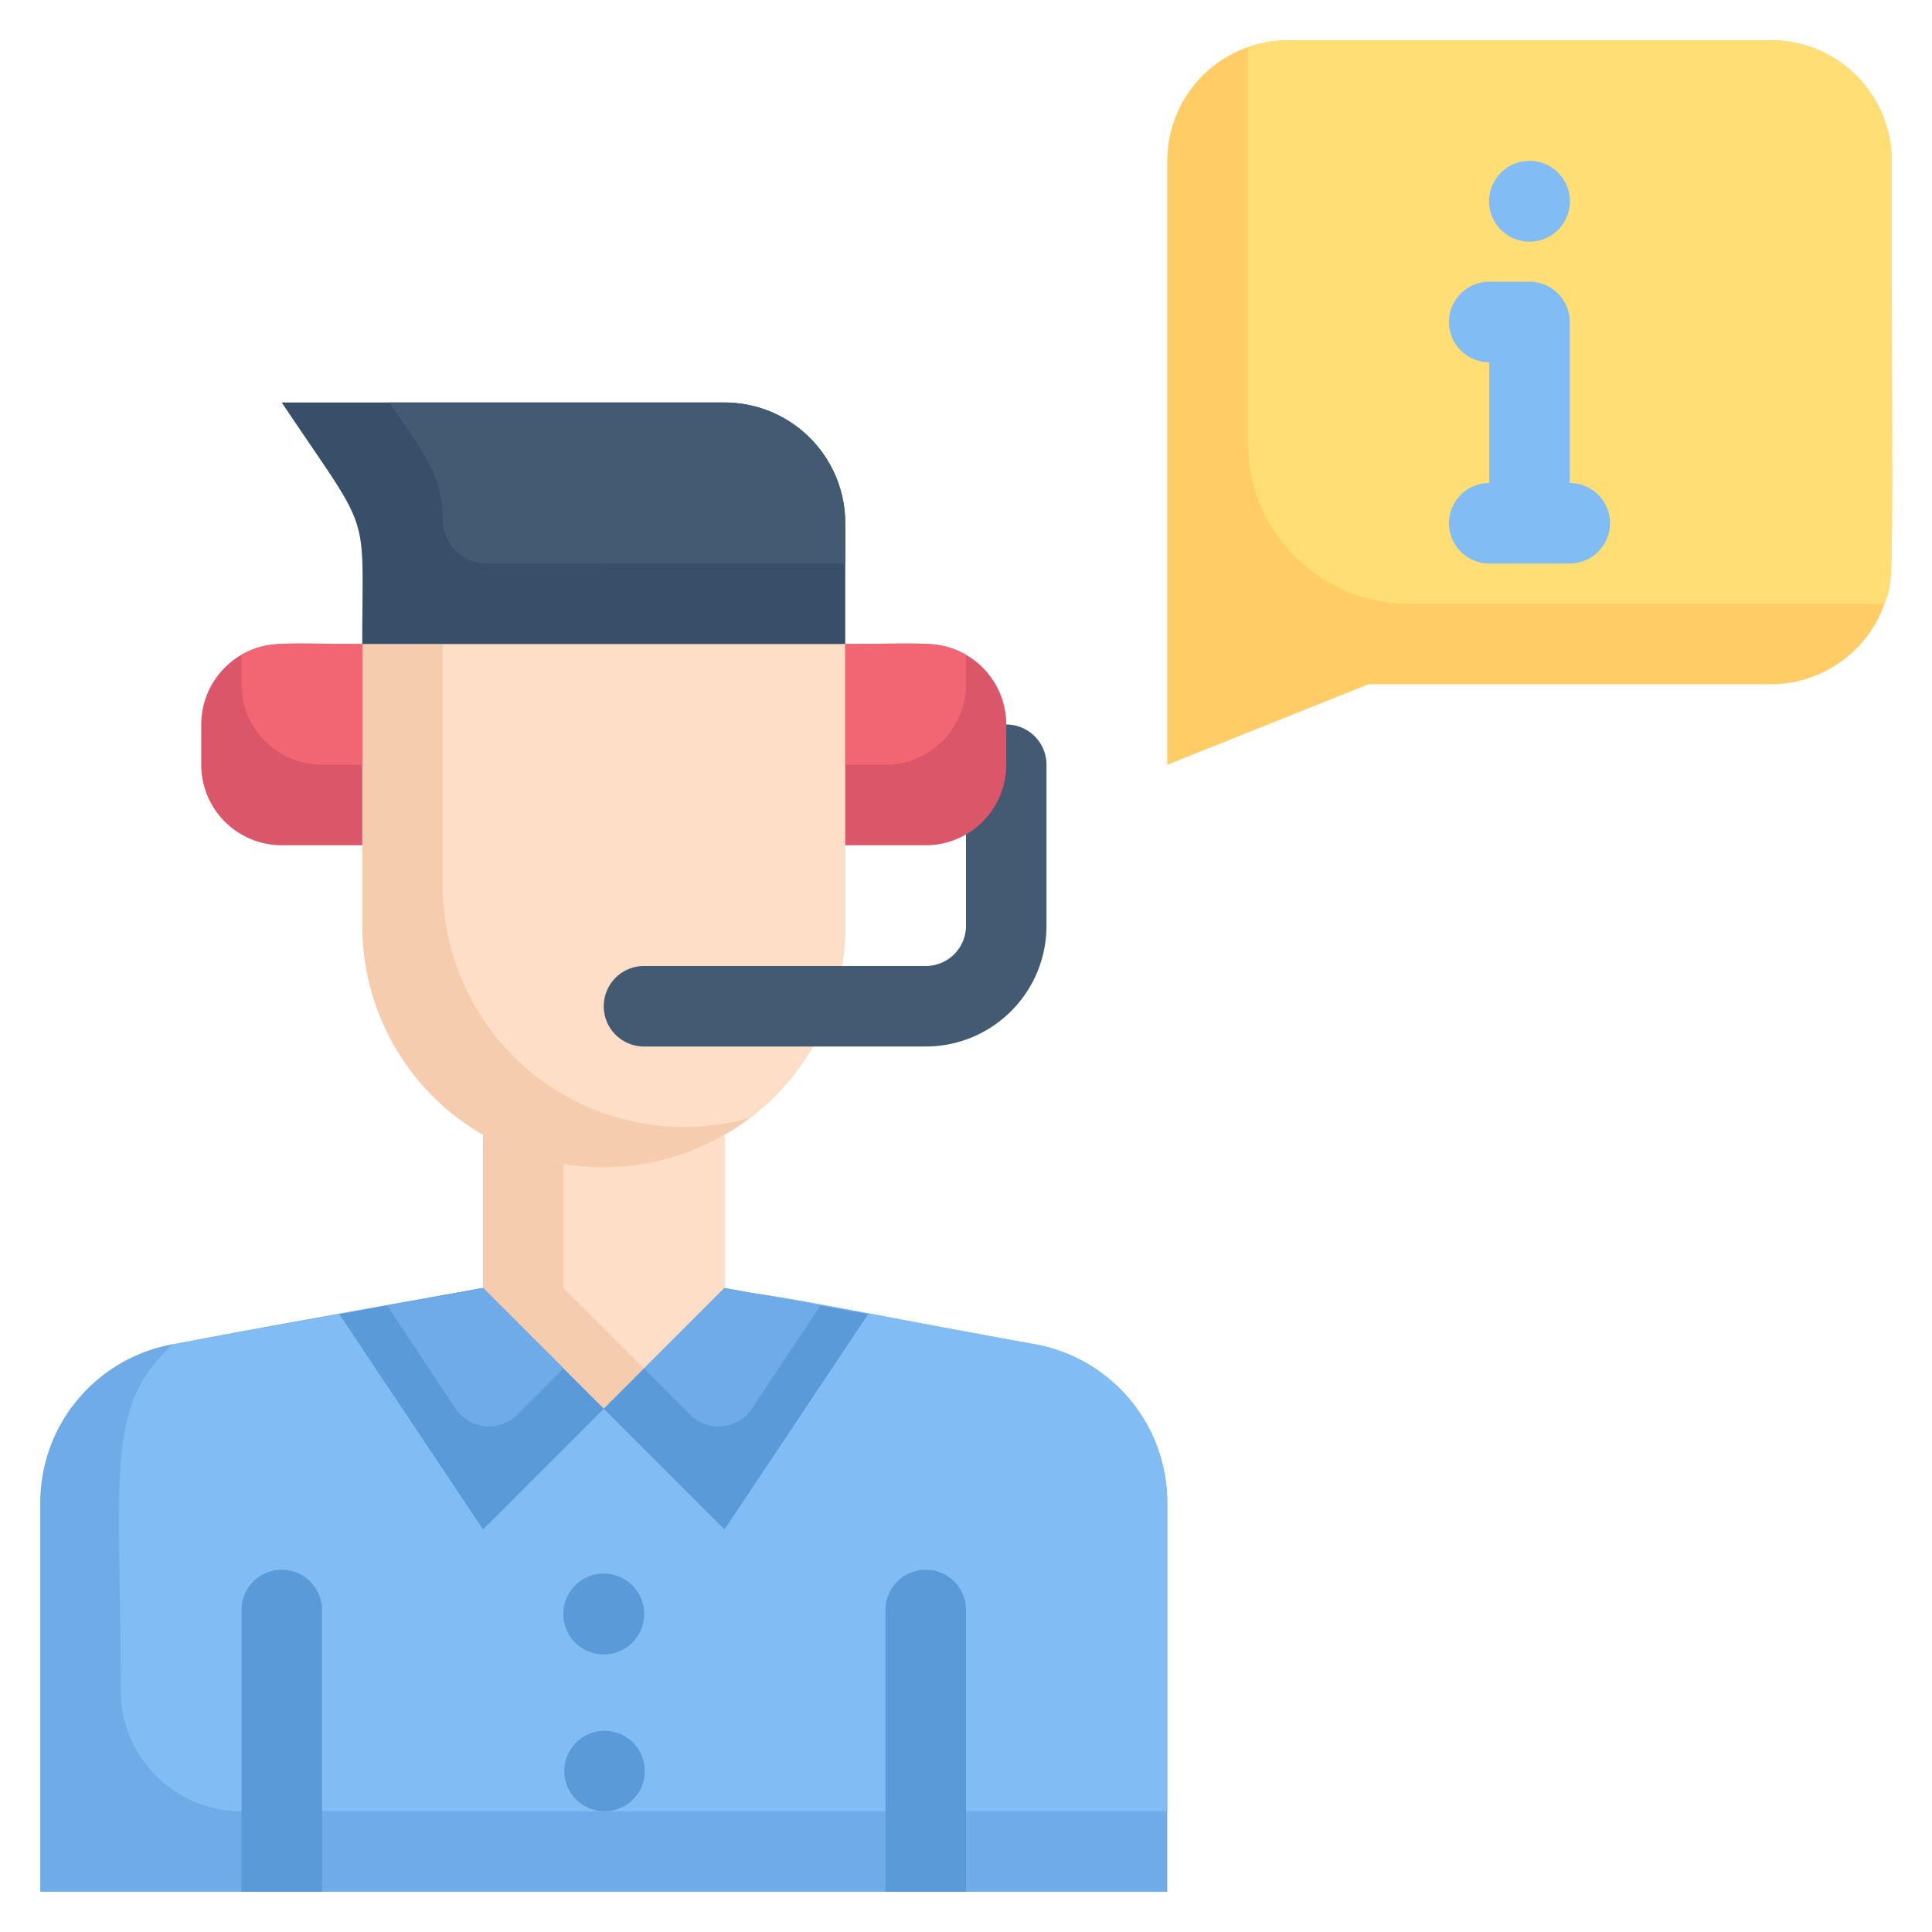
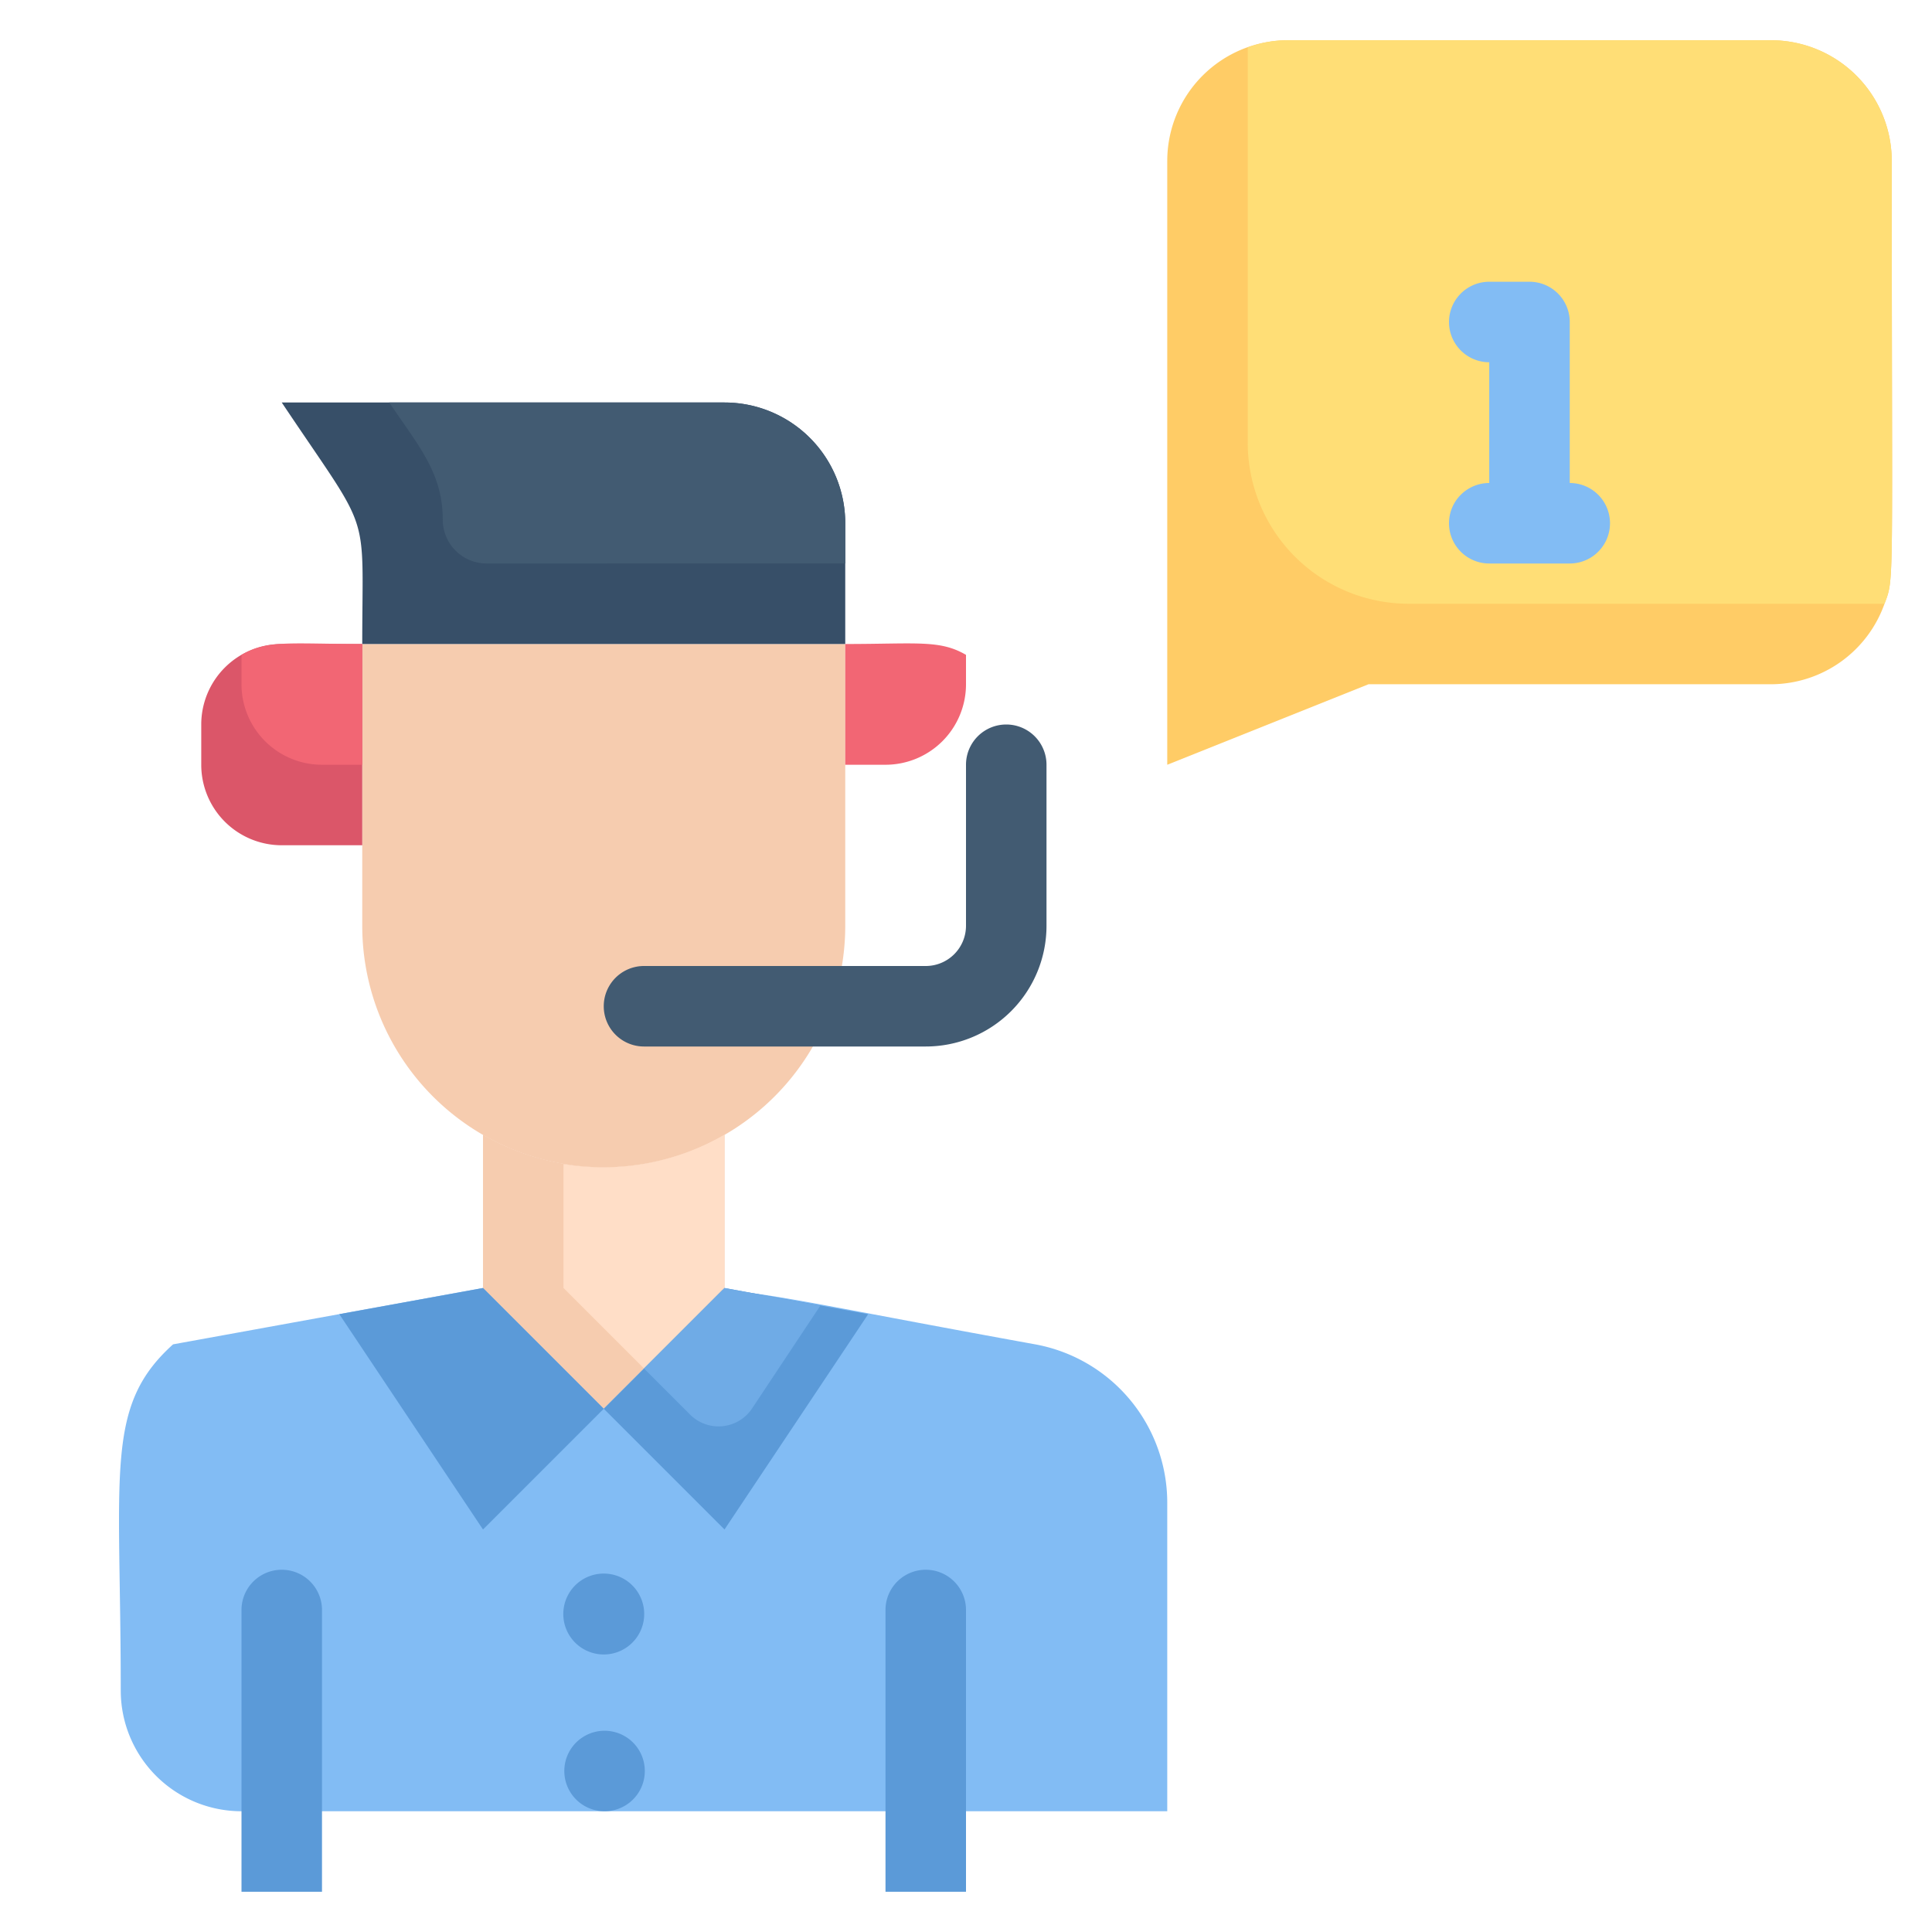
<svg xmlns="http://www.w3.org/2000/svg" viewBox="0 0 48 48">
  <defs>
    <style>.cls-1{fill:#f6ccaf;}.cls-2{fill:#ffdec7;}.cls-3{fill:#374f68;}.cls-4{fill:#425b72;}.cls-5{fill:#6fabe6;}.cls-6{fill:#82bcf4;}.cls-7{fill:#5b9ad8;}.cls-8{fill:#fc6;}.cls-9{fill:#ffde76;}.cls-10{fill:#db5669;}.cls-11{fill:#f26674;}</style>
  </defs>
  <title>Support male information</title>
  <g id="Support_male_information" data-name="Support male information">
    <path class="cls-1" d="M21,16v7A6,6,0,0,1,9,23V16Z" />
-     <path class="cls-2" d="M21,16v7a6,6,0,0,1-2.39,4.78A6,6,0,0,1,11,22V16Z" />
    <path class="cls-3" d="M21,13v3H9c0-3.46.26-2.62-2-6H18A3,3,0,0,1,21,13Z" />
    <path class="cls-4" d="M21,13v1H12.09A1.09,1.09,0,0,1,11,12.91c0-1.16-.6-1.83-1.33-2.91H18A3,3,0,0,1,21,13Z" />
-     <path class="cls-5" d="M29,37.34V47H1V37.34A4,4,0,0,1,4.28,33.4c.1,0-.18,0,7.72-1.4,7.56,0,4.46-.28,13.72,1.4A4,4,0,0,1,29,37.34Z" />
    <path class="cls-6" d="M29,37.34V45H6a3,3,0,0,1-3-3c0-5.45-.41-7.06,1.3-8.6L12,32c7.56,0,4.46-.28,13.72,1.4A4,4,0,0,1,29,37.34Z" />
    <path class="cls-1" d="M18,28.19V32l-3,3-3-3V28.19A6,6,0,0,0,18,28.19Z" />
    <path class="cls-2" d="M18,28.19V32l-2,2-2-2V28.92A6,6,0,0,0,18,28.19Z" />
    <path class="cls-7" d="M8,40v7H6V40A1,1,0,0,1,8,40Z" />
    <path class="cls-7" d="M24,40v7H22V40A1,1,0,0,1,24,40Z" />
    <path class="cls-7" d="M15,45a1,1,0,1,1,1-.8A1,1,0,0,1,15,45Z" />
    <path class="cls-7" d="M14,40.2a1,1,0,1,1,2-.2A1,1,0,0,1,14,40.2Z" />
    <path class="cls-7" d="M15,35l-3,3L8.43,32.65,12,32Z" />
-     <path class="cls-5" d="M14,34l-1.14,1.14A1,1,0,0,1,11.32,35l-1.7-2.56L12,32Z" />
    <polygon class="cls-7" points="21.57 32.65 18 38 15 35 18 32 21.57 32.65" />
    <path class="cls-5" d="M16,34l1.14,1.14A1,1,0,0,0,18.68,35l1.7-2.56L18,32Z" />
    <path class="cls-8" d="M47,4c0,10.73.07,10.34-.18,11A3,3,0,0,1,44,17H34l-5,2V4a3,3,0,0,1,3-3H44A3,3,0,0,1,47,4Z" />
    <path class="cls-9" d="M47,4c0,10.73.07,10.34-.18,11H35a4,4,0,0,1-4-4V1.18A2.77,2.77,0,0,1,32,1H44A3,3,0,0,1,47,4Z" />
    <path class="cls-10" d="M9,16v5H7a2,2,0,0,1-2-2V18a2,2,0,0,1,2-2Z" />
    <path class="cls-11" d="M9,16v3H8a2,2,0,0,1-2-2v-.73C6.65,15.89,7.22,16,9,16Z" />
-     <path class="cls-6" d="M38.71,4.29a1,1,0,0,0-1.42,1.42A1,1,0,0,0,38.71,4.29Z" />
    <path class="cls-6" d="M39,12V8a1,1,0,0,0-1-1H37a1,1,0,0,0,0,2v3a1,1,0,0,0,0,2h2A1,1,0,0,0,39,12Z" />
    <path class="cls-4" d="M23,26H16a1,1,0,0,1,0-2h7a1,1,0,0,0,1-1V19a1,1,0,0,1,2,0v4A3,3,0,0,1,23,26Z" />
-     <path class="cls-10" d="M23,16h2a0,0,0,0,1,0,0v5a0,0,0,0,1,0,0H23a2,2,0,0,1-2-2V18A2,2,0,0,1,23,16Z" transform="translate(46 37) rotate(-180)" />
    <path class="cls-11" d="M21,16v3h1a2,2,0,0,0,2-2v-.73C23.35,15.89,22.78,16,21,16Z" />
  </g>
</svg>